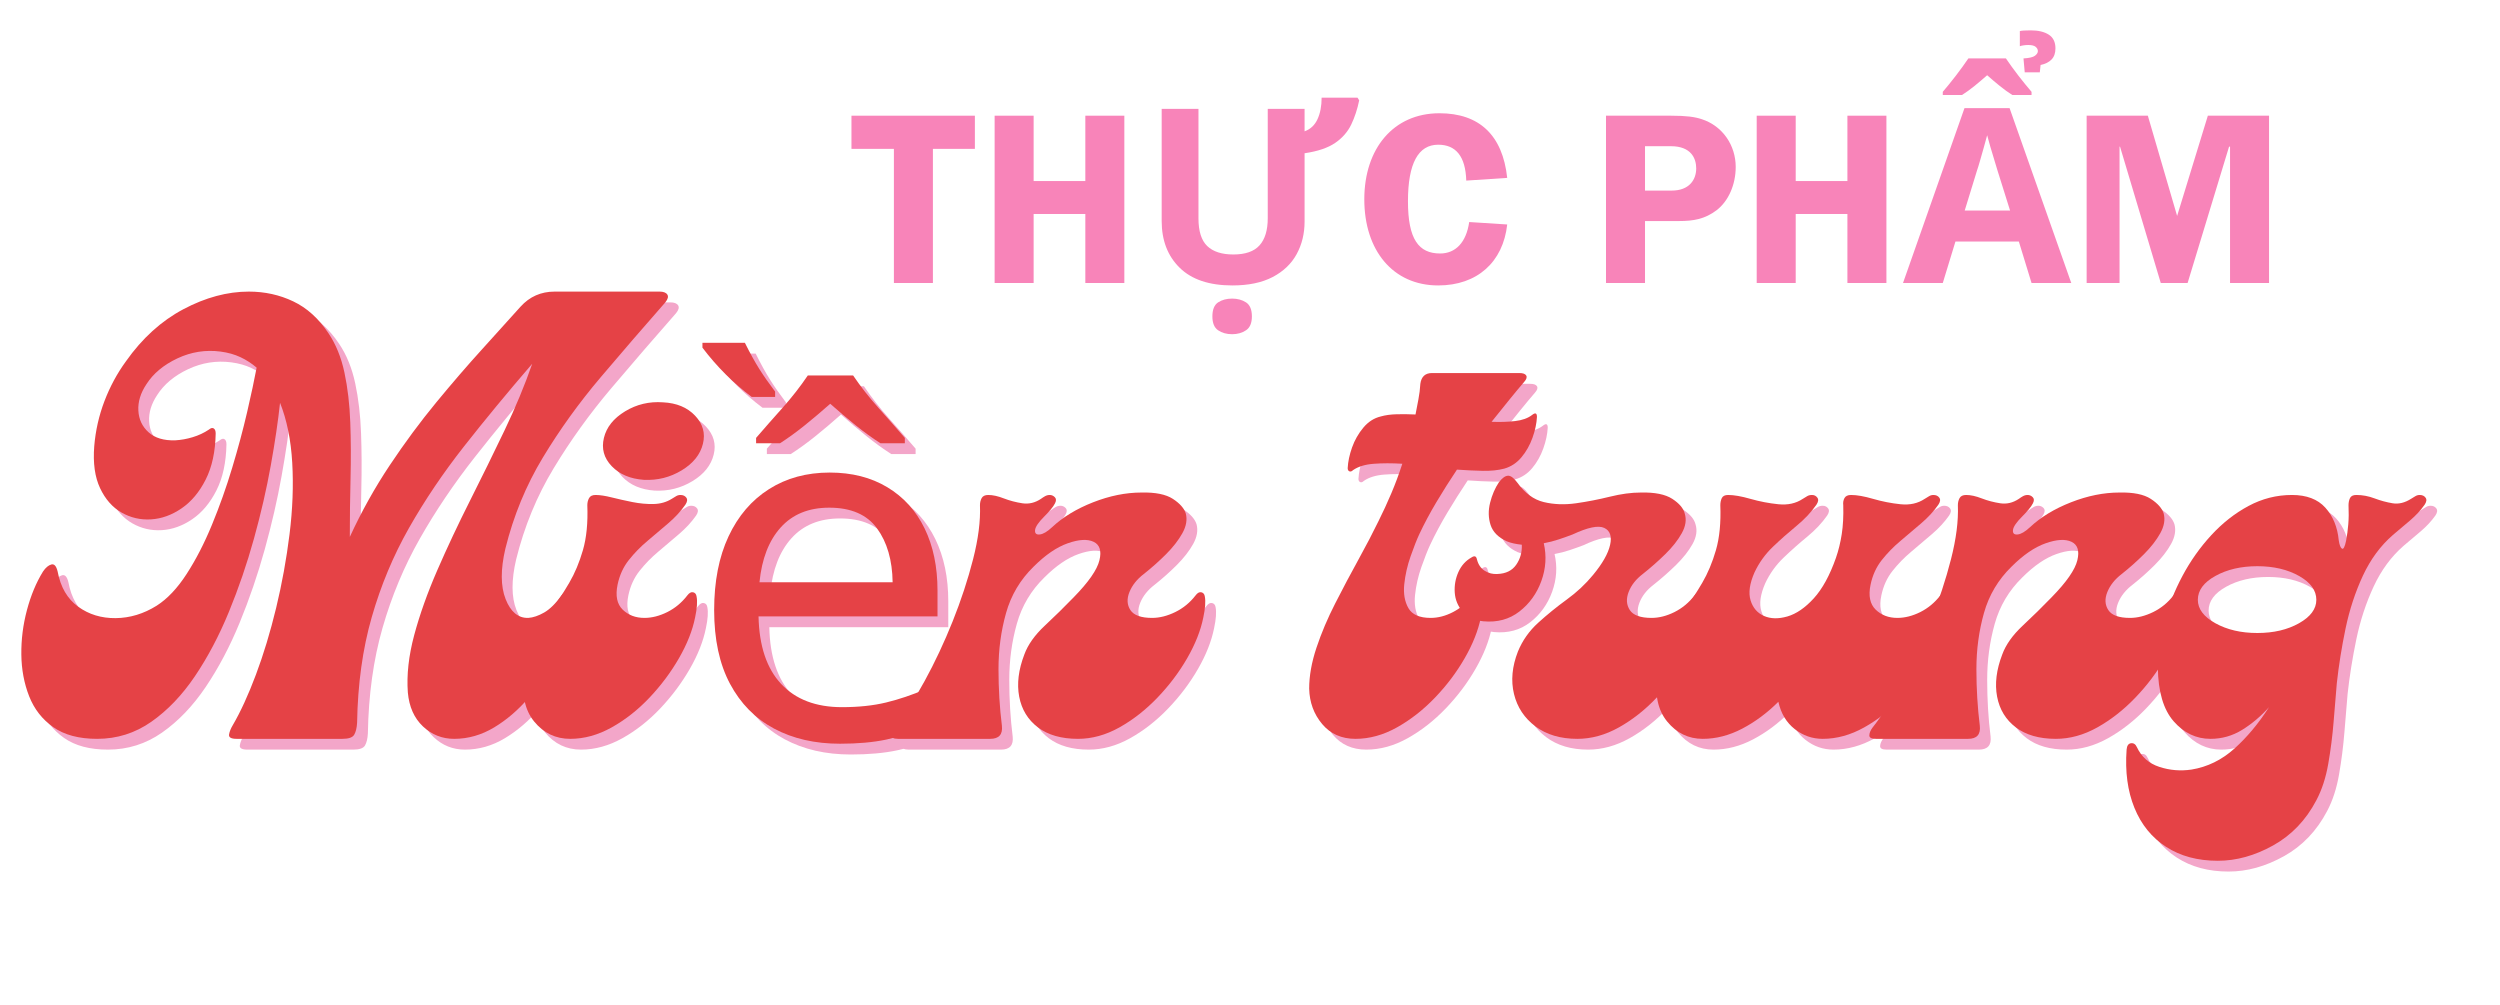
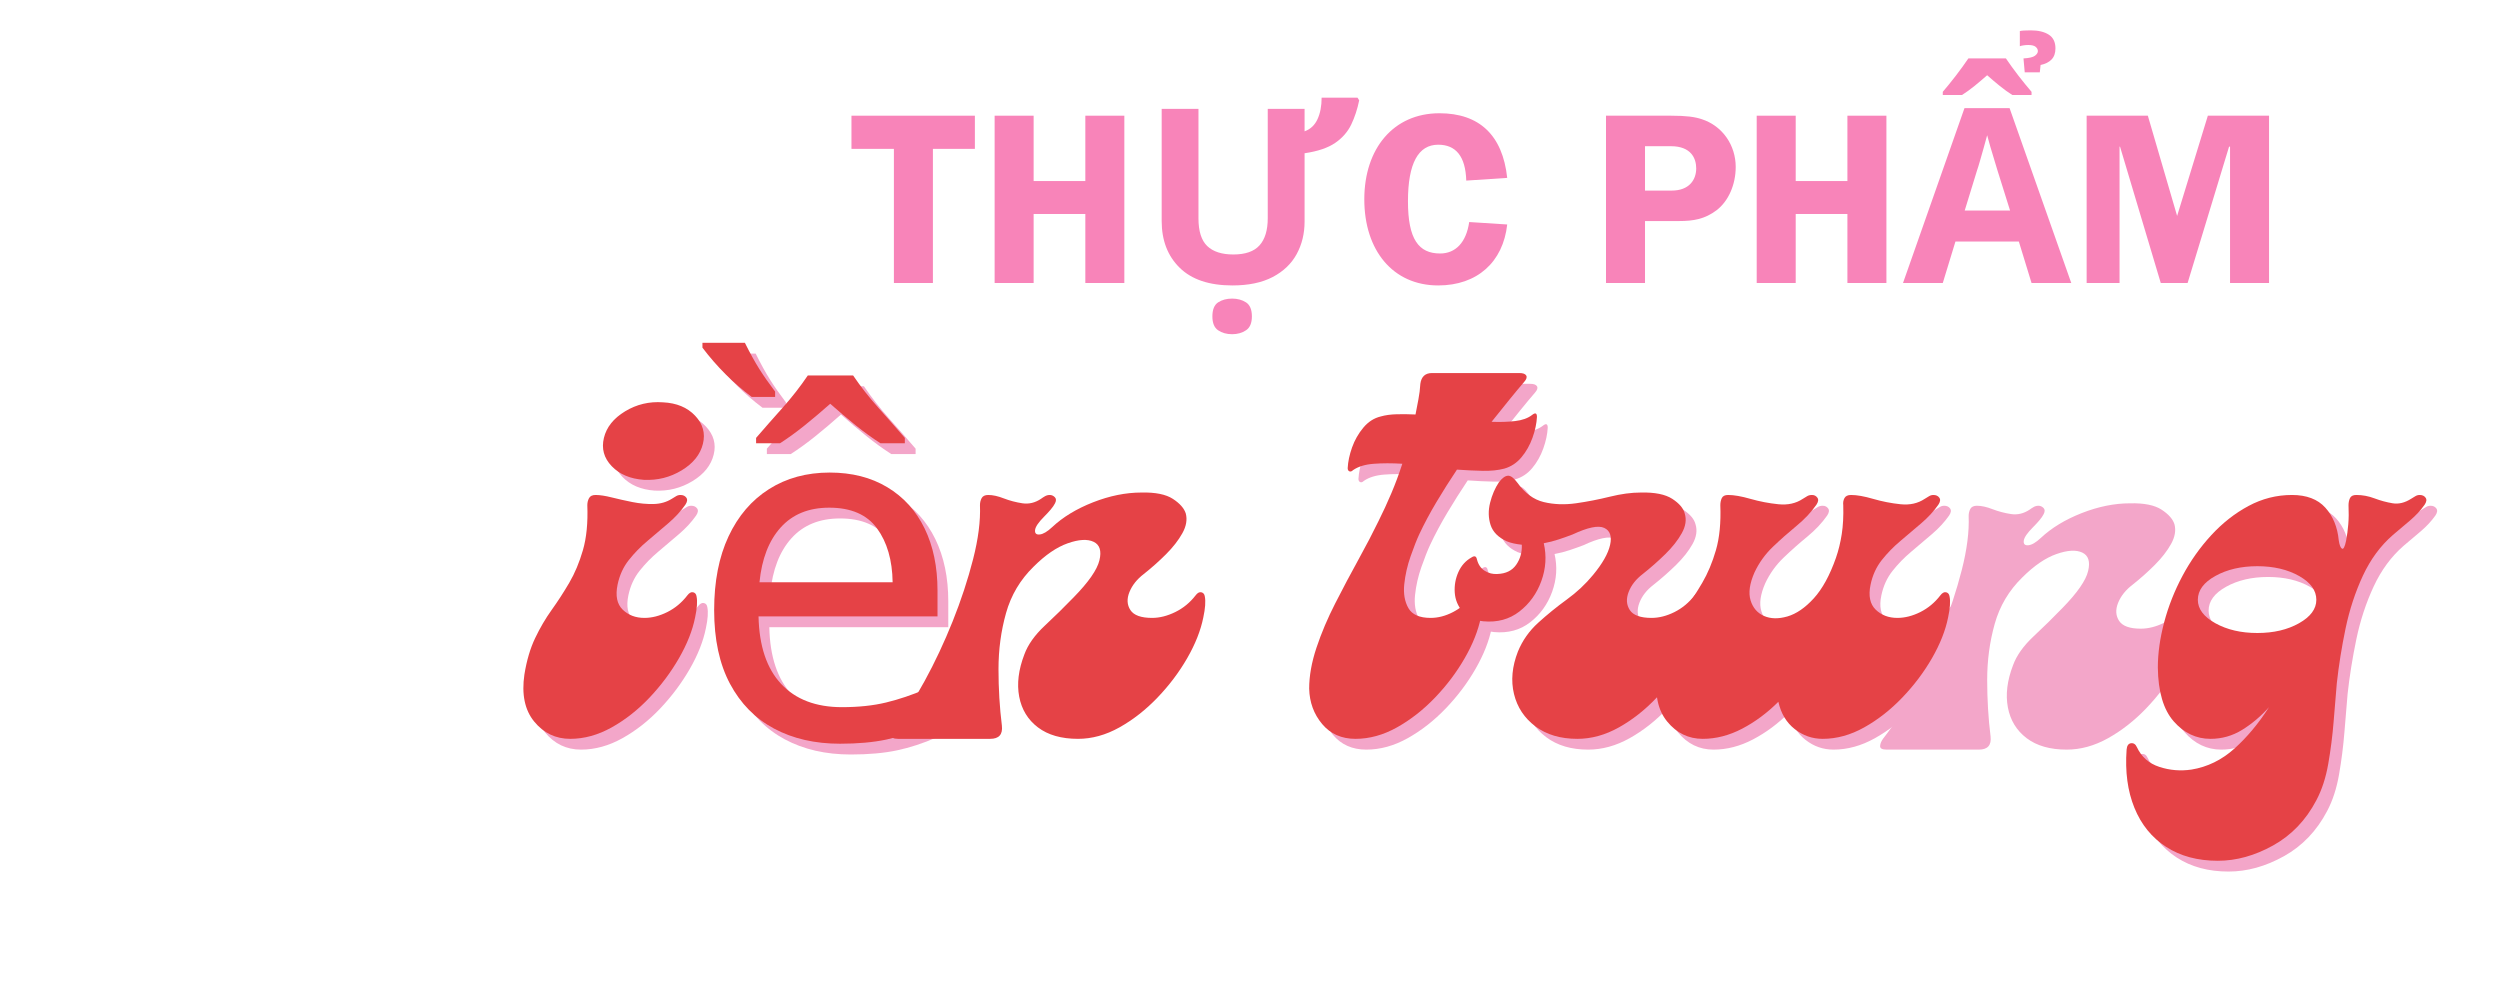
<svg xmlns="http://www.w3.org/2000/svg" width="1366" viewBox="0 0 1024.5 411.75" height="549" preserveAspectRatio="xMidYMid meet">
  <defs>
    <g />
  </defs>
  <g fill="#f884b9" fill-opacity="1">
    <g transform="translate(347.633, 115.974)">
      <g>
        <path d="M 1.297 -68.562 L 1.297 -54.969 L 18.688 -54.969 L 18.688 0 L 34.672 0 L 34.672 -54.969 L 51.875 -54.969 L 51.875 -68.562 Z M 1.297 -68.562 " />
      </g>
    </g>
  </g>
  <g fill="#f884b9" fill-opacity="1">
    <g transform="translate(401.598, 115.974)">
      <g>
        <path d="M 6 -68.562 L 6 0 L 21.984 0 L 21.984 -28.281 L 43.172 -28.281 L 43.172 0 L 59.156 0 L 59.156 -68.562 L 43.172 -68.562 L 43.172 -41.781 L 21.984 -41.781 L 21.984 -68.562 Z M 6 -68.562 " />
      </g>
    </g>
  </g>
  <g fill="#f884b9" fill-opacity="1">
    <g transform="translate(467.555, 115.974)">
      <g>
        <path d="M 67.062 -71.359 L 67.062 -62.156 C 69.457 -63.02 71.219 -64.664 72.344 -67.094 C 73.477 -69.531 74.047 -72.484 74.047 -75.953 L 88.75 -75.953 L 89.438 -74.859 C 88.707 -71.254 87.625 -67.953 86.188 -64.953 C 84.758 -61.961 82.562 -59.445 79.594 -57.406 C 76.633 -55.375 72.457 -53.961 67.062 -53.172 L 67.062 -25.188 C 67.062 -20.25 65.977 -15.797 63.812 -11.828 C 61.645 -7.867 58.363 -4.738 53.969 -2.438 C 49.57 -0.145 44.07 1 37.469 1 C 28.008 1 20.816 -1.41 15.891 -6.234 C 10.961 -11.066 8.5 -17.453 8.5 -25.391 L 8.5 -71.359 L 23.578 -71.359 L 23.578 -26.484 C 23.578 -21.223 24.773 -17.441 27.172 -15.141 C 29.578 -12.836 33.145 -11.688 37.875 -11.688 C 42.801 -11.688 46.379 -12.938 48.609 -15.438 C 50.848 -17.938 51.969 -21.648 51.969 -26.578 L 51.969 -71.359 Z M 37.375 20.984 C 35.113 20.984 33.195 20.445 31.625 19.375 C 30.062 18.312 29.281 16.414 29.281 13.688 C 29.281 10.895 30.062 8.977 31.625 7.938 C 33.195 6.906 35.113 6.391 37.375 6.391 C 39.57 6.391 41.469 6.906 43.062 7.938 C 44.664 8.977 45.469 10.895 45.469 13.688 C 45.469 16.414 44.664 18.312 43.062 19.375 C 41.469 20.445 39.57 20.984 37.375 20.984 Z M 37.375 20.984 " />
      </g>
    </g>
  </g>
  <g fill="#f884b9" fill-opacity="1">
    <g transform="translate(555.998, 115.974)">
      <g>
        <path d="M 33.875 -69.562 C 15.094 -69.562 3.094 -55.172 3.094 -34.281 C 3.094 -13.391 14.797 1 33.375 1 C 49.375 1 59.969 -8.594 61.656 -23.984 L 46.078 -24.984 C 44.875 -16.594 40.469 -12.094 34.172 -12.094 C 25.391 -12.094 20.984 -17.891 20.984 -33.484 C 20.984 -49.172 25.281 -56.672 33.375 -56.672 C 40.578 -56.672 44.578 -51.969 44.875 -41.969 L 61.656 -43.078 C 59.766 -60.656 50.172 -69.562 33.875 -69.562 Z M 33.875 -69.562 " />
      </g>
    </g>
  </g>
  <g fill="#f884b9" fill-opacity="1">
    <g transform="translate(621.956, 115.974)">
      <g />
    </g>
  </g>
  <g fill="#f884b9" fill-opacity="1">
    <g transform="translate(651.936, 115.974)">
      <g>
        <path d="M 6.203 -68.562 L 6.203 0 L 22.188 0 L 22.188 -25.391 L 36.172 -25.391 C 42.078 -25.391 46.672 -26.188 51.469 -29.781 C 56.359 -33.484 59.359 -40.281 59.359 -47.562 C 59.359 -56.359 54.062 -64.359 45.375 -67.156 C 42.578 -68.062 39.281 -68.562 32.875 -68.562 Z M 22.188 -56.062 L 32.781 -56.062 C 41.172 -56.062 43.172 -50.969 43.172 -46.969 C 43.172 -42.172 40.172 -37.875 33.172 -37.875 L 22.188 -37.875 Z M 22.188 -56.062 " />
      </g>
    </g>
  </g>
  <g fill="#f884b9" fill-opacity="1">
    <g transform="translate(713.896, 115.974)">
      <g>
        <path d="M 6 -68.562 L 6 0 L 21.984 0 L 21.984 -28.281 L 43.172 -28.281 L 43.172 0 L 59.156 0 L 59.156 -68.562 L 43.172 -68.562 L 43.172 -41.781 L 21.984 -41.781 L 21.984 -68.562 Z M 6 -68.562 " />
      </g>
    </g>
  </g>
  <g fill="#f884b9" fill-opacity="1">
    <g transform="translate(779.854, 115.974)">
      <g>
        <path d="M 52.672 0 L 47.469 -16.984 L 21.484 -16.984 L 16.297 0 L 0 0 L 25.188 -71.656 L 43.672 -71.656 L 68.953 0 Z M 43.875 -29.688 L 38.672 -46.266 C 38.336 -47.398 37.906 -48.832 37.375 -50.562 C 36.844 -52.301 36.312 -54.066 35.781 -55.859 C 35.25 -57.66 34.816 -59.227 34.484 -60.562 C 34.148 -59.227 33.695 -57.578 33.125 -55.609 C 32.562 -53.648 32.031 -51.785 31.531 -50.016 C 31.031 -48.254 30.645 -47.004 30.375 -46.266 L 25.281 -29.688 Z M 52.375 -103.531 C 55.438 -103.531 57.883 -102.945 59.719 -101.781 C 61.551 -100.613 62.469 -98.734 62.469 -96.141 C 62.469 -94.203 61.93 -92.68 60.859 -91.578 C 59.797 -90.484 58.301 -89.738 56.375 -89.344 L 56.062 -86.344 L 49.875 -86.344 L 49.375 -92.031 C 51.707 -92.164 53.27 -92.531 54.062 -93.125 C 54.863 -93.727 55.266 -94.363 55.266 -95.031 C 55.266 -95.695 54.961 -96.281 54.359 -96.781 C 53.766 -97.281 52.77 -97.531 51.375 -97.531 C 50.633 -97.531 49.945 -97.477 49.312 -97.375 C 48.688 -97.281 48.207 -97.164 47.875 -97.031 L 47.875 -103.234 C 48.539 -103.43 50.039 -103.531 52.375 -103.531 Z M 42.172 -92.031 C 43.703 -89.77 45.414 -87.406 47.312 -84.938 C 49.219 -82.477 51.004 -80.281 52.672 -78.344 L 52.672 -77.047 L 44.781 -77.047 C 43.113 -78.109 41.41 -79.336 39.672 -80.734 C 37.941 -82.141 36.211 -83.609 34.484 -85.141 C 32.742 -83.609 31.008 -82.141 29.281 -80.734 C 27.551 -79.336 25.852 -78.109 24.188 -77.047 L 16.297 -77.047 L 16.297 -78.344 C 17.961 -80.281 19.742 -82.477 21.641 -84.938 C 23.535 -87.406 25.25 -89.77 26.781 -92.031 Z M 42.172 -92.031 " />
      </g>
    </g>
  </g>
  <g fill="#f884b9" fill-opacity="1">
    <g transform="translate(848.809, 115.974)">
      <g>
        <path d="M 6.297 -68.562 L 6.297 0 L 19.781 0 L 19.781 -55.859 L 19.984 -55.859 L 36.672 0 L 47.672 0 L 64.656 -55.859 L 65.062 -55.859 L 65.062 0 L 81.047 0 L 81.047 -68.562 L 55.969 -68.562 L 43.375 -27.484 L 31.375 -68.562 Z M 6.297 -68.562 " />
      </g>
    </g>
  </g>
  <g fill="#f3a6c9" fill-opacity="1">
    <g transform="translate(17.645, 307.194)">
      <g>
-         <path d="M 214.062 -183.281 L 257.047 -183.281 C 258.641 -183.281 259.703 -182.879 260.234 -182.078 C 260.766 -181.285 260.5 -180.223 259.438 -178.891 C 250.645 -168.891 241.816 -158.66 232.953 -148.203 C 224.086 -137.742 216.191 -126.785 209.266 -115.328 C 202.336 -103.867 197.207 -91.41 193.875 -77.953 C 191.875 -69.422 191.906 -62.523 193.969 -57.266 C 196.039 -52.004 199.141 -49.438 203.266 -49.562 C 205.266 -49.695 207.43 -50.43 209.766 -51.766 C 212.098 -53.098 214.461 -55.43 216.859 -58.766 C 217.66 -59.828 218.492 -60.258 219.359 -60.062 C 220.223 -59.863 220.723 -59.297 220.859 -58.359 C 221.129 -57.43 221.16 -56.234 220.953 -54.766 C 220.754 -53.297 220.457 -51.695 220.062 -49.969 C 219 -44.633 217.035 -39.035 214.172 -33.172 C 211.305 -27.316 207.738 -21.891 203.469 -16.891 C 199.207 -11.891 194.477 -7.82 189.281 -4.688 C 184.082 -1.562 178.617 0 172.891 0 C 167.961 0 163.695 -1.695 160.094 -5.094 C 156.5 -8.488 154.438 -13.117 153.906 -18.984 C 153.375 -26.18 154.238 -34.008 156.5 -42.469 C 158.77 -50.938 161.938 -59.832 166 -69.156 C 170.062 -78.477 174.523 -87.969 179.391 -97.625 C 184.254 -107.289 188.953 -116.852 193.484 -126.312 C 198.016 -135.781 201.812 -144.91 204.875 -153.703 C 194.875 -142.109 185.578 -130.848 176.984 -119.922 C 168.391 -108.992 160.859 -97.832 154.391 -86.438 C 147.93 -75.051 142.836 -62.859 139.109 -49.859 C 135.379 -36.867 133.379 -22.445 133.109 -6.594 C 132.984 -4.457 132.586 -2.82 131.922 -1.688 C 131.254 -0.562 129.656 0 127.125 0 L 83.75 0 C 81.477 0 80.441 -0.598 80.641 -1.797 C 80.848 -2.992 81.352 -4.258 82.156 -5.594 C 85.352 -11.062 88.516 -17.957 91.641 -26.281 C 94.773 -34.613 97.539 -43.742 99.938 -53.672 C 102.332 -63.598 104.16 -73.656 105.422 -83.844 C 106.691 -94.039 107.062 -103.801 106.531 -113.125 C 106 -122.457 104.332 -130.656 101.531 -137.719 C 100.738 -130.25 99.473 -121.68 97.734 -112.016 C 96.004 -102.359 93.707 -92.367 90.844 -82.047 C 87.977 -71.723 84.547 -61.695 80.547 -51.969 C 76.547 -42.238 71.914 -33.473 66.656 -25.672 C 61.395 -17.879 55.43 -11.648 48.766 -6.984 C 42.109 -2.328 34.711 0 26.578 0 C 19.117 0 13.125 -1.598 8.594 -4.797 C 4.062 -7.992 0.766 -12.223 -1.297 -17.484 C -3.359 -22.754 -4.422 -28.453 -4.484 -34.578 C -4.555 -40.703 -3.789 -46.766 -2.188 -52.766 C -0.594 -58.766 1.598 -64.031 4.391 -68.562 C 5.461 -70.156 6.598 -71.117 7.797 -71.453 C 8.992 -71.785 9.859 -70.82 10.391 -68.562 C 11.586 -62.164 14.383 -57.367 18.781 -54.172 C 23.188 -50.973 28.316 -49.406 34.172 -49.469 C 40.035 -49.531 45.633 -51.227 50.969 -54.562 C 55.363 -57.363 59.457 -61.695 63.25 -67.562 C 67.051 -73.426 70.516 -80.156 73.641 -87.75 C 76.773 -95.344 79.539 -103.133 81.938 -111.125 C 84.344 -119.125 86.379 -126.719 88.047 -133.906 C 89.711 -141.102 91.008 -147.172 91.938 -152.109 C 89.938 -153.836 87.738 -155.266 85.344 -156.391 C 82.945 -157.523 80.219 -158.297 77.156 -158.703 C 71.02 -159.504 65.117 -158.57 59.453 -155.906 C 53.797 -153.238 49.566 -149.707 46.766 -145.312 C 44.367 -141.707 43.27 -138.109 43.469 -134.516 C 43.664 -130.922 45.062 -127.957 47.656 -125.625 C 50.258 -123.289 53.895 -122.191 58.562 -122.328 C 60.957 -122.461 63.352 -122.895 65.75 -123.625 C 68.156 -124.352 70.359 -125.383 72.359 -126.719 C 73.148 -127.383 73.812 -127.551 74.344 -127.219 C 74.883 -126.883 75.156 -126.188 75.156 -125.125 C 75.02 -117.656 73.648 -111.352 71.047 -106.219 C 68.453 -101.094 65.156 -97.164 61.156 -94.438 C 57.164 -91.707 53.004 -90.207 48.672 -89.938 C 44.336 -89.676 40.305 -90.609 36.578 -92.734 C 32.848 -94.867 29.914 -98.203 27.781 -102.734 C 25.645 -107.266 24.848 -112.992 25.391 -119.922 C 25.922 -126.316 27.316 -132.477 29.578 -138.406 C 31.848 -144.344 34.781 -149.773 38.375 -154.703 C 45.039 -164.16 52.898 -171.285 61.953 -176.078 C 71.016 -180.879 79.945 -183.281 88.75 -183.281 C 95.27 -183.281 101.328 -181.945 106.922 -179.281 C 112.523 -176.625 117.328 -172.297 121.328 -166.297 C 124.391 -161.766 126.586 -156.367 127.922 -150.109 C 129.254 -143.848 130.051 -137.051 130.312 -129.719 C 130.582 -122.383 130.617 -114.719 130.422 -106.719 C 130.223 -98.727 130.125 -90.738 130.125 -82.75 C 134.914 -93.145 140.375 -102.938 146.5 -112.125 C 152.633 -121.32 158.969 -129.883 165.5 -137.812 C 172.031 -145.738 178.289 -153 184.281 -159.594 C 190.281 -166.195 195.547 -172.031 200.078 -177.094 C 203.805 -181.219 208.469 -183.281 214.062 -183.281 Z M 214.062 -183.281 " />
-       </g>
+         </g>
    </g>
  </g>
  <g fill="#f3a6c9" fill-opacity="1">
    <g transform="translate(234.508, 307.194)">
      <g>
        <path d="M 41.578 -137.906 C 47.172 -137.645 51.566 -135.816 54.766 -132.422 C 57.961 -129.023 59.031 -125.191 57.969 -120.922 C 56.895 -116.523 53.992 -112.895 49.266 -110.031 C 44.535 -107.164 39.375 -105.867 33.781 -106.141 C 28.188 -106.535 23.789 -108.398 20.594 -111.734 C 17.395 -115.066 16.328 -118.93 17.391 -123.328 C 18.453 -127.723 21.348 -131.352 26.078 -134.219 C 30.805 -137.082 35.973 -138.312 41.578 -137.906 Z M 51.562 -58.766 C 52.363 -59.828 53.164 -60.258 53.969 -60.062 C 54.77 -59.863 55.234 -59.297 55.359 -58.359 C 55.766 -56.359 55.566 -53.492 54.766 -49.766 C 53.703 -44.441 51.504 -38.879 48.172 -33.078 C 44.836 -27.285 40.805 -21.891 36.078 -16.891 C 31.348 -11.891 26.18 -7.82 20.578 -4.688 C 14.984 -1.562 9.32 0 3.594 0 C -2.395 0 -7.32 -2.363 -11.188 -7.094 C -15.051 -11.82 -16.383 -18.254 -15.188 -26.391 C -14.258 -32.117 -12.797 -37.078 -10.797 -41.266 C -8.797 -45.461 -6.531 -49.328 -4 -52.859 C -1.469 -56.391 0.926 -60.086 3.188 -63.953 C 5.457 -67.816 7.328 -72.281 8.797 -77.344 C 10.266 -82.414 10.863 -88.547 10.594 -95.734 C 10.594 -96.805 10.828 -97.773 11.297 -98.641 C 11.766 -99.504 12.66 -99.938 13.984 -99.938 C 15.723 -99.938 17.922 -99.602 20.578 -98.938 C 23.242 -98.27 26.078 -97.633 29.078 -97.031 C 32.078 -96.438 34.973 -96.172 37.766 -96.234 C 40.566 -96.305 43.035 -97.008 45.172 -98.344 C 45.836 -98.738 46.438 -99.102 46.969 -99.438 C 47.5 -99.77 48.098 -99.938 48.766 -99.938 C 49.836 -99.938 50.641 -99.566 51.172 -98.828 C 51.703 -98.098 51.566 -97.133 50.766 -95.938 C 48.898 -93.27 46.566 -90.738 43.766 -88.344 C 40.973 -85.945 38.145 -83.547 35.281 -81.141 C 32.414 -78.742 29.848 -76.113 27.578 -73.25 C 25.316 -70.383 23.785 -67.02 22.984 -63.156 C 22.055 -58.625 22.754 -55.223 25.078 -52.953 C 27.41 -50.691 30.379 -49.562 33.984 -49.562 C 37.047 -49.562 40.176 -50.359 43.375 -51.953 C 46.57 -53.555 49.301 -55.828 51.562 -58.766 Z M 51.562 -58.766 " />
      </g>
    </g>
  </g>
  <g fill="#f3a6c9" fill-opacity="1">
    <g transform="translate(286.075, 307.194)">
      <g>
        <path d="M 58.359 -109.125 C 67.422 -109.125 75.281 -107.125 81.938 -103.125 C 88.602 -99.133 93.703 -93.508 97.234 -86.25 C 100.766 -78.988 102.531 -70.492 102.531 -60.766 L 102.531 -50.172 L 29.188 -50.172 C 29.445 -38.047 32.539 -28.816 38.469 -22.484 C 44.406 -16.148 52.703 -12.984 63.359 -12.984 C 70.148 -12.984 76.176 -13.617 81.438 -14.891 C 86.707 -16.16 92.141 -17.992 97.734 -20.391 L 97.734 -5 C 92.273 -2.602 86.879 -0.836 81.547 0.297 C 76.211 1.43 69.883 2 62.562 2 C 52.301 2 43.305 -0.062 35.578 -4.188 C 27.848 -8.32 21.816 -14.453 17.484 -22.578 C 13.16 -30.711 11 -40.773 11 -52.766 C 11 -64.492 12.961 -74.555 16.891 -82.953 C 20.816 -91.348 26.344 -97.805 33.469 -102.328 C 40.602 -106.859 48.898 -109.125 58.359 -109.125 Z M 58.156 -94.734 C 49.77 -94.734 43.145 -92.035 38.281 -86.641 C 33.414 -81.242 30.516 -73.75 29.578 -64.156 L 84.141 -64.156 C 84.016 -73.219 81.883 -80.578 77.75 -86.234 C 73.625 -91.898 67.094 -94.734 58.156 -94.734 Z M 26.391 -140.109 C 22.648 -142.91 19.082 -146.008 15.688 -149.406 C 12.289 -152.801 9.129 -156.43 6.203 -160.297 L 6.203 -162.297 L 23.594 -162.297 C 25.719 -158.035 27.68 -154.473 29.484 -151.609 C 31.285 -148.742 33.453 -145.645 35.984 -142.312 L 35.984 -140.109 Z M 28.188 -121.125 L 28.188 -123.328 C 31.52 -127.191 35.117 -131.285 38.984 -135.609 C 42.848 -139.941 46.312 -144.375 49.375 -148.906 L 67.953 -148.906 C 71.023 -144.375 74.492 -139.941 78.359 -135.609 C 82.223 -131.285 85.816 -127.191 89.141 -123.328 L 89.141 -121.125 L 79.156 -121.125 C 75.82 -123.258 72.422 -125.723 68.953 -128.516 C 65.492 -131.316 62.031 -134.25 58.562 -137.312 C 55.102 -134.25 51.641 -131.316 48.172 -128.516 C 44.703 -125.723 41.305 -123.258 37.984 -121.125 Z M 28.188 -121.125 " />
      </g>
    </g>
  </g>
  <g fill="#f3a6c9" fill-opacity="1">
    <g transform="translate(398.804, 307.194)">
      <g>
-         <path d="M 37.969 -96.547 C 37.57 -95.742 36.973 -94.875 36.172 -93.938 C 35.379 -93.008 34.516 -92.078 33.578 -91.141 C 31.18 -88.742 29.914 -86.879 29.781 -85.547 C 29.645 -84.211 30.273 -83.613 31.672 -83.75 C 33.078 -83.883 34.781 -84.883 36.781 -86.75 C 41.176 -90.875 46.77 -94.27 53.562 -96.938 C 60.363 -99.602 66.961 -100.938 73.359 -100.938 C 79.086 -101.07 83.383 -100.207 86.25 -98.344 C 89.113 -96.477 90.879 -94.477 91.547 -92.344 C 92.211 -89.812 91.742 -87.113 90.141 -84.25 C 88.547 -81.383 86.316 -78.52 83.453 -75.656 C 80.586 -72.789 77.555 -70.094 74.359 -67.562 C 71.555 -65.426 69.586 -62.957 68.453 -60.156 C 67.328 -57.363 67.461 -54.898 68.859 -52.766 C 70.254 -50.629 73.219 -49.562 77.75 -49.562 C 80.812 -49.562 83.973 -50.359 87.234 -51.953 C 90.504 -53.555 93.273 -55.828 95.547 -58.766 C 96.336 -59.828 97.133 -60.258 97.938 -60.062 C 98.738 -59.863 99.207 -59.297 99.344 -58.359 C 99.738 -56.359 99.535 -53.492 98.734 -49.766 C 97.672 -44.441 95.473 -38.879 92.141 -33.078 C 88.805 -27.285 84.738 -21.891 79.938 -16.891 C 75.145 -11.891 69.953 -7.82 64.359 -4.688 C 58.766 -1.562 53.102 0 47.375 0 C 40.57 0 35.102 -1.562 30.969 -4.688 C 26.844 -7.82 24.281 -12.02 23.281 -17.281 C 22.281 -22.551 22.984 -28.316 25.391 -34.578 C 26.848 -38.578 29.641 -42.508 33.766 -46.375 C 37.898 -50.238 41.836 -54.102 45.578 -57.969 C 51.703 -64.227 55.227 -69.289 56.156 -73.156 C 57.094 -77.02 56.297 -79.551 53.766 -80.75 C 51.234 -81.945 47.703 -81.742 43.172 -80.141 C 38.641 -78.547 33.977 -75.352 29.188 -70.562 C 23.719 -65.227 19.953 -58.895 17.891 -51.562 C 15.828 -44.238 14.797 -36.578 14.797 -28.578 C 14.797 -20.586 15.258 -12.859 16.188 -5.391 C 16.594 -1.797 14.992 0 11.391 0 L -26.391 0 C -28.254 0 -29.148 -0.5 -29.078 -1.5 C -29.016 -2.5 -28.582 -3.531 -27.781 -4.594 C -23.781 -9.656 -19.68 -16.016 -15.484 -23.672 C -11.285 -31.336 -7.453 -39.5 -3.984 -48.156 C -0.523 -56.82 2.266 -65.316 4.391 -73.641 C 6.523 -81.973 7.461 -89.336 7.203 -95.734 C 7.203 -96.805 7.43 -97.773 7.891 -98.641 C 8.359 -99.504 9.258 -99.938 10.594 -99.938 C 12.457 -99.938 14.586 -99.469 16.984 -98.531 C 19.391 -97.602 21.922 -96.938 24.578 -96.531 C 27.242 -96.133 29.781 -96.738 32.188 -98.344 C 32.719 -98.738 33.281 -99.102 33.875 -99.438 C 34.477 -99.77 35.113 -99.938 35.781 -99.938 C 36.582 -99.938 37.281 -99.633 37.875 -99.031 C 38.477 -98.438 38.508 -97.609 37.969 -96.547 Z M 37.969 -96.547 " />
-       </g>
+         </g>
    </g>
  </g>
  <g fill="#f3a6c9" fill-opacity="1">
    <g transform="translate(494.343, 307.194)">
      <g />
    </g>
  </g>
  <g fill="#f3a6c9" fill-opacity="1">
    <g transform="translate(553.306, 307.194)">
      <g>
        <path d="M 37.969 -149.906 L 73.75 -149.906 C 75.219 -149.906 76.148 -149.57 76.547 -148.906 C 76.953 -148.238 76.688 -147.375 75.75 -146.312 C 74.02 -144.312 72.02 -141.91 69.75 -139.109 C 67.488 -136.316 65.023 -133.254 62.359 -129.922 C 65.828 -129.785 69.023 -129.883 71.953 -130.219 C 74.891 -130.551 77.223 -131.383 78.953 -132.719 C 80.285 -133.781 80.953 -133.516 80.953 -131.922 C 80.816 -129.254 80.211 -126.422 79.141 -123.422 C 78.078 -120.422 76.578 -117.754 74.641 -115.422 C 72.711 -113.098 70.352 -111.535 67.562 -110.734 C 65.031 -110.066 62.098 -109.766 58.766 -109.828 C 55.43 -109.898 51.898 -110.066 48.172 -110.328 C 45.234 -105.93 42.43 -101.5 39.766 -97.031 C 37.109 -92.57 34.781 -88.211 32.781 -83.953 C 31.719 -81.68 30.52 -78.645 29.188 -74.844 C 27.852 -71.051 26.984 -67.223 26.578 -63.359 C 26.18 -59.492 26.75 -56.227 28.281 -53.562 C 29.812 -50.895 32.844 -49.562 37.375 -49.562 C 40.438 -49.562 43.5 -50.359 46.562 -51.953 C 49.633 -53.555 52.367 -55.828 54.766 -58.766 C 55.566 -59.828 56.363 -60.258 57.156 -60.062 C 57.957 -59.863 58.426 -59.297 58.562 -58.359 C 58.832 -57.43 58.863 -56.234 58.656 -54.766 C 58.457 -53.297 58.227 -51.629 57.969 -49.766 C 56.895 -44.441 54.691 -38.879 51.359 -33.078 C 48.035 -27.285 43.973 -21.891 39.172 -16.891 C 34.379 -11.891 29.18 -7.82 23.578 -4.688 C 17.984 -1.562 12.32 0 6.594 0 C 0.863 0 -3.695 -2.031 -7.094 -6.094 C -10.488 -10.156 -12.254 -14.988 -12.391 -20.594 C -12.391 -25.781 -11.391 -31.375 -9.391 -37.375 C -7.391 -43.375 -4.82 -49.438 -1.688 -55.562 C 1.438 -61.695 4.598 -67.66 7.797 -73.453 C 10.992 -79.254 13.723 -84.484 15.984 -89.141 C 17.848 -92.867 19.613 -96.695 21.281 -100.625 C 22.945 -104.562 24.445 -108.598 25.781 -112.734 C 21.52 -112.992 17.625 -112.988 14.094 -112.719 C 10.562 -112.457 7.727 -111.594 5.594 -110.125 C 5.062 -109.594 4.562 -109.426 4.094 -109.625 C 3.625 -109.832 3.391 -110.27 3.391 -110.938 C 3.523 -113.594 4.125 -116.422 5.188 -119.422 C 6.258 -122.422 7.797 -125.117 9.797 -127.516 C 11.797 -129.922 14.191 -131.457 16.984 -132.125 C 18.848 -132.656 21.016 -132.953 23.484 -133.016 C 25.953 -133.078 28.52 -133.047 31.188 -132.922 C 31.582 -134.922 31.977 -136.984 32.375 -139.109 C 32.781 -141.242 33.047 -143.379 33.172 -145.516 C 33.578 -148.441 35.176 -149.906 37.969 -149.906 Z M 37.969 -149.906 " />
      </g>
    </g>
  </g>
  <g fill="#f3a6c9" fill-opacity="1">
    <g transform="translate(608.071, 307.194)">
      <g>
        <path d="M 68.75 -100.938 C 74.488 -101.07 78.789 -100.207 81.656 -98.344 C 84.52 -96.477 86.219 -94.477 86.75 -92.344 C 87.539 -89.812 87.133 -87.113 85.531 -84.25 C 83.938 -81.383 81.676 -78.52 78.75 -75.656 C 75.82 -72.789 72.758 -70.094 69.562 -67.562 C 66.758 -65.426 64.82 -62.957 63.75 -60.156 C 62.688 -57.363 62.852 -54.898 64.25 -52.766 C 65.656 -50.629 68.625 -49.562 73.156 -49.562 C 76.219 -49.562 79.348 -50.359 82.547 -51.953 C 85.742 -53.555 88.477 -55.828 90.75 -58.766 C 91.539 -59.828 92.336 -60.258 93.141 -60.062 C 93.941 -59.863 94.41 -59.297 94.547 -58.359 C 94.941 -56.359 94.738 -53.492 93.938 -49.766 C 92.875 -44.441 90.676 -38.879 87.344 -33.078 C 84.008 -27.285 79.977 -21.891 75.25 -16.891 C 70.52 -11.891 65.359 -7.82 59.766 -4.688 C 54.172 -1.562 48.504 0 42.766 0 C 35.836 0 30.109 -1.695 25.578 -5.094 C 21.047 -8.488 18.113 -12.914 16.781 -18.375 C 15.457 -23.844 15.992 -29.645 18.391 -35.781 C 20.254 -40.312 23.02 -44.238 26.688 -47.562 C 30.352 -50.895 34.25 -54.062 38.375 -57.062 C 42.508 -60.062 46.109 -63.426 49.172 -67.156 C 53.035 -71.82 55.363 -75.922 56.156 -79.453 C 56.957 -82.984 56.16 -85.312 53.766 -86.438 C 51.367 -87.57 47.039 -86.676 40.781 -83.75 C 39.039 -83.082 37.172 -82.414 35.172 -81.75 C 33.18 -81.082 31.117 -80.551 28.984 -80.156 C 30.18 -74.957 29.848 -69.789 27.984 -64.656 C 26.117 -59.531 23.117 -55.367 18.984 -52.172 C 14.859 -48.973 9.93 -47.641 4.203 -48.172 C 0.461 -48.566 -2.367 -49.895 -4.297 -52.156 C -6.234 -54.426 -7.301 -57.023 -7.5 -59.953 C -7.695 -62.891 -7.195 -65.691 -6 -68.359 C -4.801 -71.023 -3 -73.023 -0.594 -74.359 C 0.602 -75.148 1.332 -74.879 1.594 -73.547 C 2.133 -71.422 3.203 -69.859 4.797 -68.859 C 6.398 -67.859 8.133 -67.426 10 -67.562 C 13.457 -67.688 16.02 -68.945 17.688 -71.344 C 19.352 -73.75 20.117 -76.484 19.984 -79.547 C 17.453 -79.816 15.391 -80.285 13.797 -80.953 C 10.328 -82.547 8.125 -84.773 7.188 -87.641 C 6.258 -90.504 6.191 -93.535 6.984 -96.734 C 7.785 -99.93 8.988 -102.734 10.594 -105.141 C 11.926 -106.867 13.156 -107.766 14.281 -107.828 C 15.414 -107.898 16.719 -106.938 18.188 -104.938 C 21.25 -100.664 24.844 -98.031 28.969 -97.031 C 33.102 -96.039 37.504 -95.875 42.172 -96.531 C 46.836 -97.195 51.469 -98.098 56.062 -99.234 C 60.656 -100.367 64.883 -100.938 68.75 -100.938 Z M 68.75 -100.938 " />
      </g>
    </g>
  </g>
  <g fill="#f3a6c9" fill-opacity="1">
    <g transform="translate(698.814, 307.194)">
      <g>
-         <path d="M 100.734 -58.766 C 101.535 -59.828 102.332 -60.258 103.125 -60.062 C 103.926 -59.863 104.395 -59.297 104.531 -58.359 C 104.938 -56.359 104.738 -53.492 103.938 -49.766 C 102.875 -44.441 100.676 -38.879 97.344 -33.078 C 94.008 -27.285 89.941 -21.891 85.141 -16.891 C 80.348 -11.891 75.148 -7.82 69.547 -4.688 C 63.953 -1.562 58.289 0 52.562 0 C 48.301 0 44.473 -1.332 41.078 -4 C 37.68 -6.664 35.445 -10.395 34.375 -15.188 C 29.844 -10.656 24.91 -6.988 19.578 -4.188 C 14.254 -1.395 8.859 0 3.391 0 C -2.461 0 -7.32 -2.363 -11.188 -7.094 C -15.051 -11.82 -16.383 -18.254 -15.188 -26.391 C -14.258 -32.117 -12.797 -37.078 -10.797 -41.266 C -8.797 -45.461 -6.531 -49.328 -4 -52.859 C -1.469 -56.391 0.926 -60.086 3.188 -63.953 C 5.457 -67.816 7.328 -72.281 8.797 -77.344 C 10.266 -82.414 10.863 -88.547 10.594 -95.734 C 10.594 -96.805 10.789 -97.773 11.188 -98.641 C 11.594 -99.504 12.461 -99.938 13.797 -99.938 C 16.191 -99.938 19.254 -99.398 22.984 -98.328 C 26.711 -97.266 30.508 -96.535 34.375 -96.141 C 38.238 -95.742 41.57 -96.477 44.375 -98.344 C 45.039 -98.738 45.641 -99.102 46.172 -99.438 C 46.703 -99.77 47.367 -99.938 48.172 -99.938 C 49.098 -99.938 49.828 -99.566 50.359 -98.828 C 50.898 -98.098 50.77 -97.133 49.969 -95.938 C 47.832 -92.875 45.098 -89.973 41.766 -87.234 C 38.441 -84.504 35.211 -81.641 32.078 -78.641 C 28.953 -75.648 26.453 -72.156 24.578 -68.156 C 22.586 -63.625 22.055 -59.828 22.984 -56.766 C 23.922 -53.703 25.754 -51.566 28.484 -50.359 C 31.211 -49.16 34.41 -49.094 38.078 -50.156 C 41.742 -51.227 45.344 -53.695 48.875 -57.562 C 52.406 -61.426 55.438 -66.957 57.969 -74.156 C 59.031 -77.219 59.828 -80.477 60.359 -83.938 C 60.891 -87.406 61.094 -91.336 60.969 -95.734 C 60.832 -96.805 60.992 -97.773 61.453 -98.641 C 61.922 -99.504 62.82 -99.938 64.156 -99.938 C 66.551 -99.938 69.582 -99.398 73.25 -98.328 C 76.914 -97.266 80.645 -96.535 84.438 -96.141 C 88.238 -95.742 91.539 -96.477 94.344 -98.344 C 95.008 -98.738 95.609 -99.102 96.141 -99.438 C 96.672 -99.77 97.27 -99.938 97.938 -99.938 C 99 -99.938 99.797 -99.566 100.328 -98.828 C 100.867 -98.098 100.738 -97.133 99.938 -95.938 C 98.07 -93.27 95.738 -90.738 92.938 -88.344 C 90.145 -85.945 87.316 -83.547 84.453 -81.141 C 81.586 -78.742 79.02 -76.113 76.75 -73.25 C 74.488 -70.383 72.957 -67.02 72.156 -63.156 C 71.219 -58.625 71.914 -55.223 74.25 -52.953 C 76.582 -50.691 79.547 -49.562 83.141 -49.562 C 86.211 -49.562 89.348 -50.359 92.547 -51.953 C 95.742 -53.555 98.473 -55.828 100.734 -58.766 Z M 100.734 -58.766 " />
+         <path d="M 100.734 -58.766 C 101.535 -59.828 102.332 -60.258 103.125 -60.062 C 103.926 -59.863 104.395 -59.297 104.531 -58.359 C 104.938 -56.359 104.738 -53.492 103.938 -49.766 C 94.008 -27.285 89.941 -21.891 85.141 -16.891 C 80.348 -11.891 75.148 -7.82 69.547 -4.688 C 63.953 -1.562 58.289 0 52.562 0 C 48.301 0 44.473 -1.332 41.078 -4 C 37.68 -6.664 35.445 -10.395 34.375 -15.188 C 29.844 -10.656 24.91 -6.988 19.578 -4.188 C 14.254 -1.395 8.859 0 3.391 0 C -2.461 0 -7.32 -2.363 -11.188 -7.094 C -15.051 -11.82 -16.383 -18.254 -15.188 -26.391 C -14.258 -32.117 -12.797 -37.078 -10.797 -41.266 C -8.797 -45.461 -6.531 -49.328 -4 -52.859 C -1.469 -56.391 0.926 -60.086 3.188 -63.953 C 5.457 -67.816 7.328 -72.281 8.797 -77.344 C 10.266 -82.414 10.863 -88.547 10.594 -95.734 C 10.594 -96.805 10.789 -97.773 11.188 -98.641 C 11.594 -99.504 12.461 -99.938 13.797 -99.938 C 16.191 -99.938 19.254 -99.398 22.984 -98.328 C 26.711 -97.266 30.508 -96.535 34.375 -96.141 C 38.238 -95.742 41.57 -96.477 44.375 -98.344 C 45.039 -98.738 45.641 -99.102 46.172 -99.438 C 46.703 -99.77 47.367 -99.938 48.172 -99.938 C 49.098 -99.938 49.828 -99.566 50.359 -98.828 C 50.898 -98.098 50.77 -97.133 49.969 -95.938 C 47.832 -92.875 45.098 -89.973 41.766 -87.234 C 38.441 -84.504 35.211 -81.641 32.078 -78.641 C 28.953 -75.648 26.453 -72.156 24.578 -68.156 C 22.586 -63.625 22.055 -59.828 22.984 -56.766 C 23.922 -53.703 25.754 -51.566 28.484 -50.359 C 31.211 -49.16 34.41 -49.094 38.078 -50.156 C 41.742 -51.227 45.344 -53.695 48.875 -57.562 C 52.406 -61.426 55.438 -66.957 57.969 -74.156 C 59.031 -77.219 59.828 -80.477 60.359 -83.938 C 60.891 -87.406 61.094 -91.336 60.969 -95.734 C 60.832 -96.805 60.992 -97.773 61.453 -98.641 C 61.922 -99.504 62.82 -99.938 64.156 -99.938 C 66.551 -99.938 69.582 -99.398 73.25 -98.328 C 76.914 -97.266 80.645 -96.535 84.438 -96.141 C 88.238 -95.742 91.539 -96.477 94.344 -98.344 C 95.008 -98.738 95.609 -99.102 96.141 -99.438 C 96.672 -99.77 97.27 -99.938 97.938 -99.938 C 99 -99.938 99.797 -99.566 100.328 -98.828 C 100.867 -98.098 100.738 -97.133 99.938 -95.938 C 98.07 -93.27 95.738 -90.738 92.938 -88.344 C 90.145 -85.945 87.316 -83.547 84.453 -81.141 C 81.586 -78.742 79.02 -76.113 76.75 -73.25 C 74.488 -70.383 72.957 -67.02 72.156 -63.156 C 71.219 -58.625 71.914 -55.223 74.25 -52.953 C 76.582 -50.691 79.547 -49.562 83.141 -49.562 C 86.211 -49.562 89.348 -50.359 92.547 -51.953 C 95.742 -53.555 98.473 -55.828 100.734 -58.766 Z M 100.734 -58.766 " />
      </g>
    </g>
  </g>
  <g fill="#f3a6c9" fill-opacity="1">
    <g transform="translate(799.55, 307.194)">
      <g>
        <path d="M 37.969 -96.547 C 37.57 -95.742 36.973 -94.875 36.172 -93.938 C 35.379 -93.008 34.516 -92.078 33.578 -91.141 C 31.18 -88.742 29.914 -86.879 29.781 -85.547 C 29.645 -84.211 30.273 -83.613 31.672 -83.75 C 33.078 -83.883 34.781 -84.883 36.781 -86.75 C 41.176 -90.875 46.77 -94.27 53.562 -96.938 C 60.363 -99.602 66.961 -100.938 73.359 -100.938 C 79.086 -101.07 83.383 -100.207 86.25 -98.344 C 89.113 -96.477 90.879 -94.477 91.547 -92.344 C 92.211 -89.812 91.742 -87.113 90.141 -84.25 C 88.547 -81.383 86.316 -78.52 83.453 -75.656 C 80.586 -72.789 77.555 -70.094 74.359 -67.562 C 71.555 -65.426 69.586 -62.957 68.453 -60.156 C 67.328 -57.363 67.461 -54.898 68.859 -52.766 C 70.254 -50.629 73.219 -49.562 77.75 -49.562 C 80.812 -49.562 83.973 -50.359 87.234 -51.953 C 90.504 -53.555 93.273 -55.828 95.547 -58.766 C 96.336 -59.828 97.133 -60.258 97.938 -60.062 C 98.738 -59.863 99.207 -59.297 99.344 -58.359 C 99.738 -56.359 99.535 -53.492 98.734 -49.766 C 97.672 -44.441 95.473 -38.879 92.141 -33.078 C 88.805 -27.285 84.738 -21.891 79.938 -16.891 C 75.145 -11.891 69.953 -7.82 64.359 -4.688 C 58.766 -1.562 53.102 0 47.375 0 C 40.57 0 35.102 -1.562 30.969 -4.688 C 26.844 -7.82 24.281 -12.02 23.281 -17.281 C 22.281 -22.551 22.984 -28.316 25.391 -34.578 C 26.848 -38.578 29.641 -42.508 33.766 -46.375 C 37.898 -50.238 41.836 -54.102 45.578 -57.969 C 51.703 -64.227 55.227 -69.289 56.156 -73.156 C 57.094 -77.02 56.297 -79.551 53.766 -80.75 C 51.234 -81.945 47.703 -81.742 43.172 -80.141 C 38.641 -78.547 33.977 -75.352 29.188 -70.562 C 23.719 -65.227 19.953 -58.895 17.891 -51.562 C 15.828 -44.238 14.797 -36.578 14.797 -28.578 C 14.797 -20.586 15.258 -12.859 16.188 -5.391 C 16.594 -1.797 14.992 0 11.391 0 L -26.391 0 C -28.254 0 -29.148 -0.5 -29.078 -1.5 C -29.016 -2.5 -28.582 -3.531 -27.781 -4.594 C -23.781 -9.656 -19.68 -16.016 -15.484 -23.672 C -11.285 -31.336 -7.453 -39.5 -3.984 -48.156 C -0.523 -56.82 2.266 -65.316 4.391 -73.641 C 6.523 -81.973 7.461 -89.336 7.203 -95.734 C 7.203 -96.805 7.43 -97.773 7.891 -98.641 C 8.359 -99.504 9.258 -99.938 10.594 -99.938 C 12.457 -99.938 14.586 -99.469 16.984 -98.531 C 19.391 -97.602 21.922 -96.938 24.578 -96.531 C 27.242 -96.133 29.781 -96.738 32.188 -98.344 C 32.719 -98.738 33.281 -99.102 33.875 -99.438 C 34.477 -99.77 35.113 -99.938 35.781 -99.938 C 36.582 -99.938 37.281 -99.633 37.875 -99.031 C 38.477 -98.438 38.508 -97.609 37.969 -96.547 Z M 37.969 -96.547 " />
      </g>
    </g>
  </g>
  <g fill="#f3a6c9" fill-opacity="1">
    <g transform="translate(895.089, 307.194)">
      <g>
        <path d="M 89.938 -83.547 C 84.875 -79.148 80.773 -73.586 77.641 -66.859 C 74.516 -60.129 72.148 -52.93 70.547 -45.266 C 68.953 -37.609 67.754 -30.113 66.953 -22.781 C 66.555 -18.25 66.125 -13.051 65.656 -7.188 C 65.188 -1.332 64.453 4.457 63.453 10.188 C 62.461 15.914 60.832 20.914 58.562 25.188 C 54.301 33.312 48.406 39.473 40.875 43.672 C 33.344 47.867 25.781 49.969 18.188 49.969 C 9.926 49.969 2.863 48.066 -3 44.266 C -8.863 40.473 -13.191 35.145 -15.984 28.281 C -18.785 21.414 -19.852 13.453 -19.188 4.391 C -19.051 2.797 -18.453 1.93 -17.391 1.797 C -16.328 1.66 -15.523 2.191 -14.984 3.391 C -13.117 7.391 -10.055 10.086 -5.797 11.484 C -1.535 12.891 2.859 13.258 7.391 12.594 C 13.922 11.531 19.785 8.664 24.984 4 C 30.18 -0.664 34.91 -6.328 39.172 -12.984 C 35.836 -9.254 32.172 -6.156 28.172 -3.688 C 24.18 -1.227 19.852 0 15.188 0 C 9.32 0 4.289 -2.395 0.094 -7.188 C -4.102 -11.988 -6.266 -19.32 -6.391 -29.188 C -6.391 -35.039 -5.523 -41.234 -3.797 -47.766 C -2.066 -54.297 0.426 -60.625 3.688 -66.75 C 6.957 -72.883 10.891 -78.445 15.484 -83.438 C 20.086 -88.438 25.188 -92.438 30.781 -95.438 C 36.375 -98.438 42.301 -99.938 48.562 -99.938 C 54.562 -99.938 59.125 -98.203 62.25 -94.734 C 65.383 -91.273 67.219 -86.812 67.75 -81.344 C 68.02 -79.477 68.453 -78.348 69.047 -77.953 C 69.648 -77.555 70.219 -78.625 70.75 -81.156 C 71.156 -83.281 71.457 -85.539 71.656 -87.938 C 71.852 -90.344 71.883 -92.941 71.75 -95.734 C 71.75 -96.805 71.945 -97.773 72.344 -98.641 C 72.75 -99.504 73.617 -99.938 74.953 -99.938 C 77.484 -99.938 79.977 -99.469 82.438 -98.531 C 84.906 -97.602 87.375 -96.938 89.844 -96.531 C 92.312 -96.133 94.812 -96.738 97.344 -98.344 C 98.008 -98.738 98.609 -99.102 99.141 -99.438 C 99.672 -99.77 100.27 -99.938 100.938 -99.938 C 102 -99.938 102.797 -99.566 103.328 -98.828 C 103.867 -98.098 103.738 -97.133 102.938 -95.938 C 101.332 -93.676 99.363 -91.547 97.031 -89.547 C 94.707 -87.547 92.344 -85.547 89.938 -83.547 Z M 34.375 -70.75 C 27.719 -70.75 21.988 -69.414 17.188 -66.75 C 12.395 -64.094 10 -60.832 10 -56.969 C 10 -53.238 12.395 -50.039 17.188 -47.375 C 21.988 -44.707 27.719 -43.375 34.375 -43.375 C 41.039 -43.375 46.738 -44.707 51.469 -47.375 C 56.195 -50.039 58.562 -53.238 58.562 -56.969 C 58.562 -60.832 56.195 -64.094 51.469 -66.75 C 46.738 -69.414 41.039 -70.75 34.375 -70.75 Z M 34.375 -70.75 " />
      </g>
    </g>
  </g>
  <g fill="#e54246" fill-opacity="1">
    <g transform="translate(13.229, 302.778)">
      <g>
-         <path d="M 214.062 -183.281 L 257.047 -183.281 C 258.641 -183.281 259.703 -182.879 260.234 -182.078 C 260.766 -181.285 260.5 -180.223 259.438 -178.891 C 250.645 -168.891 241.816 -158.66 232.953 -148.203 C 224.086 -137.742 216.191 -126.785 209.266 -115.328 C 202.336 -103.867 197.207 -91.41 193.875 -77.953 C 191.875 -69.422 191.906 -62.523 193.969 -57.266 C 196.039 -52.004 199.141 -49.438 203.266 -49.562 C 205.266 -49.695 207.43 -50.43 209.766 -51.766 C 212.098 -53.098 214.461 -55.43 216.859 -58.766 C 217.66 -59.828 218.492 -60.258 219.359 -60.062 C 220.223 -59.863 220.723 -59.297 220.859 -58.359 C 221.129 -57.43 221.16 -56.234 220.953 -54.766 C 220.754 -53.297 220.457 -51.695 220.062 -49.969 C 219 -44.633 217.035 -39.035 214.172 -33.172 C 211.305 -27.316 207.738 -21.891 203.469 -16.891 C 199.207 -11.891 194.477 -7.82 189.281 -4.688 C 184.082 -1.562 178.617 0 172.891 0 C 167.961 0 163.695 -1.695 160.094 -5.094 C 156.5 -8.488 154.438 -13.117 153.906 -18.984 C 153.375 -26.18 154.238 -34.008 156.5 -42.469 C 158.77 -50.938 161.938 -59.832 166 -69.156 C 170.062 -78.477 174.523 -87.969 179.391 -97.625 C 184.254 -107.289 188.953 -116.852 193.484 -126.312 C 198.016 -135.781 201.812 -144.91 204.875 -153.703 C 194.875 -142.109 185.578 -130.848 176.984 -119.922 C 168.391 -108.992 160.859 -97.832 154.391 -86.438 C 147.93 -75.051 142.836 -62.859 139.109 -49.859 C 135.379 -36.867 133.379 -22.445 133.109 -6.594 C 132.984 -4.457 132.586 -2.82 131.922 -1.688 C 131.254 -0.562 129.656 0 127.125 0 L 83.75 0 C 81.477 0 80.441 -0.598 80.641 -1.797 C 80.848 -2.992 81.352 -4.258 82.156 -5.594 C 85.352 -11.062 88.516 -17.957 91.641 -26.281 C 94.773 -34.613 97.539 -43.742 99.938 -53.672 C 102.332 -63.598 104.16 -73.656 105.422 -83.844 C 106.691 -94.039 107.062 -103.801 106.531 -113.125 C 106 -122.457 104.332 -130.656 101.531 -137.719 C 100.738 -130.25 99.473 -121.68 97.734 -112.016 C 96.004 -102.359 93.707 -92.367 90.844 -82.047 C 87.977 -71.723 84.547 -61.695 80.547 -51.969 C 76.547 -42.238 71.914 -33.473 66.656 -25.672 C 61.395 -17.879 55.43 -11.648 48.766 -6.984 C 42.109 -2.328 34.711 0 26.578 0 C 19.117 0 13.125 -1.598 8.594 -4.797 C 4.062 -7.992 0.766 -12.223 -1.297 -17.484 C -3.359 -22.754 -4.422 -28.453 -4.484 -34.578 C -4.555 -40.703 -3.789 -46.766 -2.188 -52.766 C -0.594 -58.766 1.598 -64.031 4.391 -68.562 C 5.461 -70.156 6.598 -71.117 7.797 -71.453 C 8.992 -71.785 9.859 -70.82 10.391 -68.562 C 11.586 -62.164 14.383 -57.367 18.781 -54.172 C 23.188 -50.973 28.316 -49.406 34.172 -49.469 C 40.035 -49.531 45.633 -51.227 50.969 -54.562 C 55.363 -57.363 59.457 -61.695 63.25 -67.562 C 67.051 -73.426 70.516 -80.156 73.641 -87.75 C 76.773 -95.344 79.539 -103.133 81.938 -111.125 C 84.344 -119.125 86.379 -126.719 88.047 -133.906 C 89.711 -141.102 91.008 -147.172 91.938 -152.109 C 89.938 -153.836 87.738 -155.266 85.344 -156.391 C 82.945 -157.523 80.219 -158.297 77.156 -158.703 C 71.02 -159.504 65.117 -158.57 59.453 -155.906 C 53.797 -153.238 49.566 -149.707 46.766 -145.312 C 44.367 -141.707 43.27 -138.109 43.469 -134.516 C 43.664 -130.922 45.062 -127.957 47.656 -125.625 C 50.258 -123.289 53.895 -122.191 58.562 -122.328 C 60.957 -122.461 63.352 -122.895 65.75 -123.625 C 68.156 -124.352 70.359 -125.383 72.359 -126.719 C 73.148 -127.383 73.812 -127.551 74.344 -127.219 C 74.883 -126.883 75.156 -126.188 75.156 -125.125 C 75.02 -117.656 73.648 -111.352 71.047 -106.219 C 68.453 -101.094 65.156 -97.164 61.156 -94.438 C 57.164 -91.707 53.004 -90.207 48.672 -89.938 C 44.336 -89.676 40.305 -90.609 36.578 -92.734 C 32.848 -94.867 29.914 -98.203 27.781 -102.734 C 25.645 -107.266 24.848 -112.992 25.391 -119.922 C 25.922 -126.316 27.316 -132.477 29.578 -138.406 C 31.848 -144.344 34.781 -149.773 38.375 -154.703 C 45.039 -164.16 52.898 -171.285 61.953 -176.078 C 71.016 -180.879 79.945 -183.281 88.75 -183.281 C 95.27 -183.281 101.328 -181.945 106.922 -179.281 C 112.523 -176.625 117.328 -172.297 121.328 -166.297 C 124.391 -161.766 126.586 -156.367 127.922 -150.109 C 129.254 -143.848 130.051 -137.051 130.312 -129.719 C 130.582 -122.383 130.617 -114.719 130.422 -106.719 C 130.223 -98.727 130.125 -90.738 130.125 -82.75 C 134.914 -93.145 140.375 -102.938 146.5 -112.125 C 152.633 -121.32 158.969 -129.883 165.5 -137.812 C 172.031 -145.738 178.289 -153 184.281 -159.594 C 190.281 -166.195 195.547 -172.031 200.078 -177.094 C 203.805 -181.219 208.469 -183.281 214.062 -183.281 Z M 214.062 -183.281 " />
-       </g>
+         </g>
    </g>
  </g>
  <g fill="#e54246" fill-opacity="1">
    <g transform="translate(230.091, 302.778)">
      <g>
        <path d="M 41.578 -137.906 C 47.172 -137.645 51.566 -135.816 54.766 -132.422 C 57.961 -129.023 59.031 -125.191 57.969 -120.922 C 56.895 -116.523 53.992 -112.895 49.266 -110.031 C 44.535 -107.164 39.375 -105.867 33.781 -106.141 C 28.188 -106.535 23.789 -108.398 20.594 -111.734 C 17.395 -115.066 16.328 -118.93 17.391 -123.328 C 18.453 -127.723 21.348 -131.352 26.078 -134.219 C 30.805 -137.082 35.973 -138.312 41.578 -137.906 Z M 51.562 -58.766 C 52.363 -59.828 53.164 -60.258 53.969 -60.062 C 54.77 -59.863 55.234 -59.297 55.359 -58.359 C 55.766 -56.359 55.566 -53.492 54.766 -49.766 C 53.703 -44.441 51.504 -38.879 48.172 -33.078 C 44.836 -27.285 40.805 -21.891 36.078 -16.891 C 31.348 -11.891 26.18 -7.82 20.578 -4.688 C 14.984 -1.562 9.32 0 3.594 0 C -2.395 0 -7.32 -2.363 -11.188 -7.094 C -15.051 -11.82 -16.383 -18.254 -15.188 -26.391 C -14.258 -32.117 -12.797 -37.078 -10.797 -41.266 C -8.797 -45.461 -6.531 -49.328 -4 -52.859 C -1.469 -56.391 0.926 -60.086 3.188 -63.953 C 5.457 -67.816 7.328 -72.281 8.797 -77.344 C 10.266 -82.414 10.863 -88.547 10.594 -95.734 C 10.594 -96.805 10.828 -97.773 11.297 -98.641 C 11.766 -99.504 12.66 -99.938 13.984 -99.938 C 15.723 -99.938 17.922 -99.602 20.578 -98.938 C 23.242 -98.27 26.078 -97.633 29.078 -97.031 C 32.078 -96.438 34.973 -96.172 37.766 -96.234 C 40.566 -96.305 43.035 -97.008 45.172 -98.344 C 45.836 -98.738 46.438 -99.102 46.969 -99.438 C 47.5 -99.77 48.098 -99.938 48.766 -99.938 C 49.836 -99.938 50.641 -99.566 51.172 -98.828 C 51.703 -98.098 51.566 -97.133 50.766 -95.938 C 48.898 -93.27 46.566 -90.738 43.766 -88.344 C 40.973 -85.945 38.145 -83.547 35.281 -81.141 C 32.414 -78.742 29.848 -76.113 27.578 -73.25 C 25.316 -70.383 23.785 -67.02 22.984 -63.156 C 22.055 -58.625 22.754 -55.223 25.078 -52.953 C 27.41 -50.691 30.379 -49.562 33.984 -49.562 C 37.047 -49.562 40.176 -50.359 43.375 -51.953 C 46.57 -53.555 49.301 -55.828 51.562 -58.766 Z M 51.562 -58.766 " />
      </g>
    </g>
  </g>
  <g fill="#e54246" fill-opacity="1">
    <g transform="translate(281.659, 302.778)">
      <g>
        <path d="M 58.359 -109.125 C 67.422 -109.125 75.281 -107.125 81.938 -103.125 C 88.602 -99.133 93.703 -93.508 97.234 -86.25 C 100.766 -78.988 102.531 -70.492 102.531 -60.766 L 102.531 -50.172 L 29.188 -50.172 C 29.445 -38.047 32.539 -28.816 38.469 -22.484 C 44.406 -16.148 52.703 -12.984 63.359 -12.984 C 70.148 -12.984 76.176 -13.617 81.438 -14.891 C 86.707 -16.16 92.141 -17.992 97.734 -20.391 L 97.734 -5 C 92.273 -2.602 86.879 -0.836 81.547 0.297 C 76.211 1.43 69.883 2 62.562 2 C 52.301 2 43.305 -0.062 35.578 -4.188 C 27.848 -8.32 21.816 -14.453 17.484 -22.578 C 13.16 -30.711 11 -40.773 11 -52.766 C 11 -64.492 12.961 -74.555 16.891 -82.953 C 20.816 -91.348 26.344 -97.805 33.469 -102.328 C 40.602 -106.859 48.898 -109.125 58.359 -109.125 Z M 58.156 -94.734 C 49.77 -94.734 43.145 -92.035 38.281 -86.641 C 33.414 -81.242 30.516 -73.75 29.578 -64.156 L 84.141 -64.156 C 84.016 -73.219 81.883 -80.578 77.75 -86.234 C 73.625 -91.898 67.094 -94.734 58.156 -94.734 Z M 26.391 -140.109 C 22.648 -142.91 19.082 -146.008 15.688 -149.406 C 12.289 -152.801 9.129 -156.43 6.203 -160.297 L 6.203 -162.297 L 23.594 -162.297 C 25.719 -158.035 27.68 -154.473 29.484 -151.609 C 31.285 -148.742 33.453 -145.645 35.984 -142.312 L 35.984 -140.109 Z M 28.188 -121.125 L 28.188 -123.328 C 31.52 -127.191 35.117 -131.285 38.984 -135.609 C 42.848 -139.941 46.312 -144.375 49.375 -148.906 L 67.953 -148.906 C 71.023 -144.375 74.492 -139.941 78.359 -135.609 C 82.223 -131.285 85.816 -127.191 89.141 -123.328 L 89.141 -121.125 L 79.156 -121.125 C 75.82 -123.258 72.422 -125.723 68.953 -128.516 C 65.492 -131.316 62.031 -134.25 58.562 -137.312 C 55.102 -134.25 51.641 -131.316 48.172 -128.516 C 44.703 -125.723 41.305 -123.258 37.984 -121.125 Z M 28.188 -121.125 " />
      </g>
    </g>
  </g>
  <g fill="#e54246" fill-opacity="1">
    <g transform="translate(394.387, 302.778)">
      <g>
        <path d="M 37.969 -96.547 C 37.57 -95.742 36.973 -94.875 36.172 -93.938 C 35.379 -93.008 34.516 -92.078 33.578 -91.141 C 31.18 -88.742 29.914 -86.879 29.781 -85.547 C 29.645 -84.211 30.273 -83.613 31.672 -83.75 C 33.078 -83.883 34.781 -84.883 36.781 -86.75 C 41.176 -90.875 46.77 -94.27 53.562 -96.938 C 60.363 -99.602 66.961 -100.938 73.359 -100.938 C 79.086 -101.07 83.383 -100.207 86.25 -98.344 C 89.113 -96.477 90.879 -94.477 91.547 -92.344 C 92.211 -89.812 91.742 -87.113 90.141 -84.25 C 88.547 -81.383 86.316 -78.52 83.453 -75.656 C 80.586 -72.789 77.555 -70.094 74.359 -67.562 C 71.555 -65.426 69.586 -62.957 68.453 -60.156 C 67.328 -57.363 67.461 -54.898 68.859 -52.766 C 70.254 -50.629 73.219 -49.562 77.75 -49.562 C 80.812 -49.562 83.973 -50.359 87.234 -51.953 C 90.504 -53.555 93.273 -55.828 95.547 -58.766 C 96.336 -59.828 97.133 -60.258 97.938 -60.062 C 98.738 -59.863 99.207 -59.297 99.344 -58.359 C 99.738 -56.359 99.535 -53.492 98.734 -49.766 C 97.672 -44.441 95.473 -38.879 92.141 -33.078 C 88.805 -27.285 84.738 -21.891 79.938 -16.891 C 75.145 -11.891 69.953 -7.82 64.359 -4.688 C 58.766 -1.562 53.102 0 47.375 0 C 40.57 0 35.102 -1.562 30.969 -4.688 C 26.844 -7.82 24.281 -12.02 23.281 -17.281 C 22.281 -22.551 22.984 -28.316 25.391 -34.578 C 26.848 -38.578 29.641 -42.508 33.766 -46.375 C 37.898 -50.238 41.836 -54.102 45.578 -57.969 C 51.703 -64.227 55.227 -69.289 56.156 -73.156 C 57.094 -77.02 56.297 -79.551 53.766 -80.75 C 51.234 -81.945 47.703 -81.742 43.172 -80.141 C 38.641 -78.547 33.977 -75.352 29.188 -70.562 C 23.719 -65.227 19.953 -58.895 17.891 -51.562 C 15.828 -44.238 14.797 -36.578 14.797 -28.578 C 14.797 -20.586 15.258 -12.859 16.188 -5.391 C 16.594 -1.797 14.992 0 11.391 0 L -26.391 0 C -28.254 0 -29.148 -0.5 -29.078 -1.5 C -29.016 -2.5 -28.582 -3.531 -27.781 -4.594 C -23.781 -9.656 -19.68 -16.016 -15.484 -23.672 C -11.285 -31.336 -7.453 -39.5 -3.984 -48.156 C -0.523 -56.82 2.266 -65.316 4.391 -73.641 C 6.523 -81.973 7.461 -89.336 7.203 -95.734 C 7.203 -96.805 7.43 -97.773 7.891 -98.641 C 8.359 -99.504 9.258 -99.938 10.594 -99.938 C 12.457 -99.938 14.586 -99.469 16.984 -98.531 C 19.391 -97.602 21.922 -96.938 24.578 -96.531 C 27.242 -96.133 29.781 -96.738 32.188 -98.344 C 32.719 -98.738 33.281 -99.102 33.875 -99.438 C 34.477 -99.77 35.113 -99.938 35.781 -99.938 C 36.582 -99.938 37.281 -99.633 37.875 -99.031 C 38.477 -98.438 38.508 -97.609 37.969 -96.547 Z M 37.969 -96.547 " />
      </g>
    </g>
  </g>
  <g fill="#e54246" fill-opacity="1">
    <g transform="translate(489.926, 302.778)">
      <g />
    </g>
  </g>
  <g fill="#e54246" fill-opacity="1">
    <g transform="translate(548.889, 302.778)">
      <g>
        <path d="M 37.969 -149.906 L 73.75 -149.906 C 75.219 -149.906 76.148 -149.57 76.547 -148.906 C 76.953 -148.238 76.688 -147.375 75.75 -146.312 C 74.02 -144.312 72.02 -141.91 69.75 -139.109 C 67.488 -136.316 65.023 -133.254 62.359 -129.922 C 65.828 -129.785 69.023 -129.883 71.953 -130.219 C 74.891 -130.551 77.223 -131.383 78.953 -132.719 C 80.285 -133.781 80.953 -133.516 80.953 -131.922 C 80.816 -129.254 80.211 -126.422 79.141 -123.422 C 78.078 -120.422 76.578 -117.754 74.641 -115.422 C 72.711 -113.098 70.352 -111.535 67.562 -110.734 C 65.031 -110.066 62.098 -109.766 58.766 -109.828 C 55.43 -109.898 51.898 -110.066 48.172 -110.328 C 45.234 -105.93 42.43 -101.5 39.766 -97.031 C 37.109 -92.57 34.781 -88.211 32.781 -83.953 C 31.719 -81.68 30.52 -78.645 29.188 -74.844 C 27.852 -71.051 26.984 -67.223 26.578 -63.359 C 26.18 -59.492 26.75 -56.227 28.281 -53.562 C 29.812 -50.895 32.844 -49.562 37.375 -49.562 C 40.438 -49.562 43.5 -50.359 46.562 -51.953 C 49.633 -53.555 52.367 -55.828 54.766 -58.766 C 55.566 -59.828 56.363 -60.258 57.156 -60.062 C 57.957 -59.863 58.426 -59.297 58.562 -58.359 C 58.832 -57.43 58.863 -56.234 58.656 -54.766 C 58.457 -53.297 58.227 -51.629 57.969 -49.766 C 56.895 -44.441 54.691 -38.879 51.359 -33.078 C 48.035 -27.285 43.973 -21.891 39.172 -16.891 C 34.379 -11.891 29.18 -7.82 23.578 -4.688 C 17.984 -1.562 12.32 0 6.594 0 C 0.863 0 -3.695 -2.031 -7.094 -6.094 C -10.488 -10.156 -12.254 -14.988 -12.391 -20.594 C -12.391 -25.781 -11.391 -31.375 -9.391 -37.375 C -7.391 -43.375 -4.82 -49.438 -1.688 -55.562 C 1.438 -61.695 4.598 -67.66 7.797 -73.453 C 10.992 -79.254 13.723 -84.484 15.984 -89.141 C 17.848 -92.867 19.613 -96.695 21.281 -100.625 C 22.945 -104.562 24.445 -108.598 25.781 -112.734 C 21.52 -112.992 17.625 -112.988 14.094 -112.719 C 10.562 -112.457 7.727 -111.594 5.594 -110.125 C 5.062 -109.594 4.562 -109.426 4.094 -109.625 C 3.625 -109.832 3.391 -110.27 3.391 -110.938 C 3.523 -113.594 4.125 -116.422 5.188 -119.422 C 6.258 -122.422 7.797 -125.117 9.797 -127.516 C 11.797 -129.922 14.191 -131.457 16.984 -132.125 C 18.848 -132.656 21.016 -132.953 23.484 -133.016 C 25.953 -133.078 28.52 -133.047 31.188 -132.922 C 31.582 -134.922 31.977 -136.984 32.375 -139.109 C 32.781 -141.242 33.047 -143.379 33.172 -145.516 C 33.578 -148.441 35.176 -149.906 37.969 -149.906 Z M 37.969 -149.906 " />
      </g>
    </g>
  </g>
  <g fill="#e54246" fill-opacity="1">
    <g transform="translate(603.654, 302.778)">
      <g>
        <path d="M 68.75 -100.938 C 74.488 -101.07 78.789 -100.207 81.656 -98.344 C 84.52 -96.477 86.219 -94.477 86.75 -92.344 C 87.539 -89.812 87.133 -87.113 85.531 -84.25 C 83.938 -81.383 81.676 -78.52 78.75 -75.656 C 75.82 -72.789 72.758 -70.094 69.562 -67.562 C 66.758 -65.426 64.82 -62.957 63.75 -60.156 C 62.688 -57.363 62.852 -54.898 64.25 -52.766 C 65.656 -50.629 68.625 -49.562 73.156 -49.562 C 76.219 -49.562 79.348 -50.359 82.547 -51.953 C 85.742 -53.555 88.477 -55.828 90.75 -58.766 C 91.539 -59.828 92.336 -60.258 93.141 -60.062 C 93.941 -59.863 94.41 -59.297 94.547 -58.359 C 94.941 -56.359 94.738 -53.492 93.938 -49.766 C 92.875 -44.441 90.676 -38.879 87.344 -33.078 C 84.008 -27.285 79.977 -21.891 75.25 -16.891 C 70.52 -11.891 65.359 -7.82 59.766 -4.688 C 54.172 -1.562 48.504 0 42.766 0 C 35.836 0 30.109 -1.695 25.578 -5.094 C 21.047 -8.488 18.113 -12.914 16.781 -18.375 C 15.457 -23.844 15.992 -29.645 18.391 -35.781 C 20.254 -40.312 23.02 -44.238 26.688 -47.562 C 30.352 -50.895 34.25 -54.062 38.375 -57.062 C 42.508 -60.062 46.109 -63.426 49.172 -67.156 C 53.035 -71.82 55.363 -75.922 56.156 -79.453 C 56.957 -82.984 56.16 -85.312 53.766 -86.438 C 51.367 -87.57 47.039 -86.676 40.781 -83.75 C 39.039 -83.082 37.172 -82.414 35.172 -81.75 C 33.18 -81.082 31.117 -80.551 28.984 -80.156 C 30.18 -74.957 29.848 -69.789 27.984 -64.656 C 26.117 -59.531 23.117 -55.367 18.984 -52.172 C 14.859 -48.973 9.93 -47.641 4.203 -48.172 C 0.461 -48.566 -2.367 -49.895 -4.297 -52.156 C -6.234 -54.426 -7.301 -57.023 -7.5 -59.953 C -7.695 -62.891 -7.195 -65.691 -6 -68.359 C -4.801 -71.023 -3 -73.023 -0.594 -74.359 C 0.602 -75.148 1.332 -74.879 1.594 -73.547 C 2.133 -71.422 3.203 -69.859 4.797 -68.859 C 6.398 -67.859 8.133 -67.426 10 -67.562 C 13.457 -67.688 16.02 -68.945 17.688 -71.344 C 19.352 -73.75 20.117 -76.484 19.984 -79.547 C 17.453 -79.816 15.391 -80.285 13.797 -80.953 C 10.328 -82.547 8.125 -84.773 7.188 -87.641 C 6.258 -90.504 6.191 -93.535 6.984 -96.734 C 7.785 -99.93 8.988 -102.734 10.594 -105.141 C 11.926 -106.867 13.156 -107.766 14.281 -107.828 C 15.414 -107.898 16.719 -106.938 18.188 -104.938 C 21.25 -100.664 24.844 -98.031 28.969 -97.031 C 33.102 -96.039 37.504 -95.875 42.172 -96.531 C 46.836 -97.195 51.469 -98.098 56.062 -99.234 C 60.656 -100.367 64.883 -100.938 68.75 -100.938 Z M 68.75 -100.938 " />
      </g>
    </g>
  </g>
  <g fill="#e54246" fill-opacity="1">
    <g transform="translate(694.397, 302.778)">
      <g>
        <path d="M 100.734 -58.766 C 101.535 -59.828 102.332 -60.258 103.125 -60.062 C 103.926 -59.863 104.395 -59.297 104.531 -58.359 C 104.938 -56.359 104.738 -53.492 103.938 -49.766 C 102.875 -44.441 100.676 -38.879 97.344 -33.078 C 94.008 -27.285 89.941 -21.891 85.141 -16.891 C 80.348 -11.891 75.148 -7.82 69.547 -4.688 C 63.953 -1.562 58.289 0 52.562 0 C 48.301 0 44.473 -1.332 41.078 -4 C 37.68 -6.664 35.445 -10.395 34.375 -15.188 C 29.844 -10.656 24.91 -6.988 19.578 -4.188 C 14.254 -1.395 8.859 0 3.391 0 C -2.461 0 -7.32 -2.363 -11.188 -7.094 C -15.051 -11.82 -16.383 -18.254 -15.188 -26.391 C -14.258 -32.117 -12.797 -37.078 -10.797 -41.266 C -8.797 -45.461 -6.531 -49.328 -4 -52.859 C -1.469 -56.391 0.926 -60.086 3.188 -63.953 C 5.457 -67.816 7.328 -72.281 8.797 -77.344 C 10.266 -82.414 10.863 -88.547 10.594 -95.734 C 10.594 -96.805 10.789 -97.773 11.188 -98.641 C 11.594 -99.504 12.461 -99.938 13.797 -99.938 C 16.191 -99.938 19.254 -99.398 22.984 -98.328 C 26.711 -97.266 30.508 -96.535 34.375 -96.141 C 38.238 -95.742 41.57 -96.477 44.375 -98.344 C 45.039 -98.738 45.641 -99.102 46.172 -99.438 C 46.703 -99.77 47.367 -99.938 48.172 -99.938 C 49.098 -99.938 49.828 -99.566 50.359 -98.828 C 50.898 -98.098 50.77 -97.133 49.969 -95.938 C 47.832 -92.875 45.098 -89.973 41.766 -87.234 C 38.441 -84.504 35.211 -81.641 32.078 -78.641 C 28.953 -75.648 26.453 -72.156 24.578 -68.156 C 22.586 -63.625 22.055 -59.828 22.984 -56.766 C 23.922 -53.703 25.754 -51.566 28.484 -50.359 C 31.211 -49.16 34.41 -49.094 38.078 -50.156 C 41.742 -51.227 45.344 -53.695 48.875 -57.562 C 52.406 -61.426 55.438 -66.957 57.969 -74.156 C 59.031 -77.219 59.828 -80.477 60.359 -83.938 C 60.891 -87.406 61.094 -91.336 60.969 -95.734 C 60.832 -96.805 60.992 -97.773 61.453 -98.641 C 61.922 -99.504 62.82 -99.938 64.156 -99.938 C 66.551 -99.938 69.582 -99.398 73.25 -98.328 C 76.914 -97.266 80.645 -96.535 84.438 -96.141 C 88.238 -95.742 91.539 -96.477 94.344 -98.344 C 95.008 -98.738 95.609 -99.102 96.141 -99.438 C 96.672 -99.77 97.27 -99.938 97.938 -99.938 C 99 -99.938 99.797 -99.566 100.328 -98.828 C 100.867 -98.098 100.738 -97.133 99.938 -95.938 C 98.07 -93.27 95.738 -90.738 92.938 -88.344 C 90.145 -85.945 87.316 -83.547 84.453 -81.141 C 81.586 -78.742 79.02 -76.113 76.75 -73.25 C 74.488 -70.383 72.957 -67.02 72.156 -63.156 C 71.219 -58.625 71.914 -55.223 74.25 -52.953 C 76.582 -50.691 79.547 -49.562 83.141 -49.562 C 86.211 -49.562 89.348 -50.359 92.547 -51.953 C 95.742 -53.555 98.473 -55.828 100.734 -58.766 Z M 100.734 -58.766 " />
      </g>
    </g>
  </g>
  <g fill="#e54246" fill-opacity="1">
    <g transform="translate(795.133, 302.778)">
      <g>
-         <path d="M 37.969 -96.547 C 37.57 -95.742 36.973 -94.875 36.172 -93.938 C 35.379 -93.008 34.516 -92.078 33.578 -91.141 C 31.18 -88.742 29.914 -86.879 29.781 -85.547 C 29.645 -84.211 30.273 -83.613 31.672 -83.75 C 33.078 -83.883 34.781 -84.883 36.781 -86.75 C 41.176 -90.875 46.77 -94.27 53.562 -96.938 C 60.363 -99.602 66.961 -100.938 73.359 -100.938 C 79.086 -101.07 83.383 -100.207 86.25 -98.344 C 89.113 -96.477 90.879 -94.477 91.547 -92.344 C 92.211 -89.812 91.742 -87.113 90.141 -84.25 C 88.547 -81.383 86.316 -78.52 83.453 -75.656 C 80.586 -72.789 77.555 -70.094 74.359 -67.562 C 71.555 -65.426 69.586 -62.957 68.453 -60.156 C 67.328 -57.363 67.461 -54.898 68.859 -52.766 C 70.254 -50.629 73.219 -49.562 77.75 -49.562 C 80.812 -49.562 83.973 -50.359 87.234 -51.953 C 90.504 -53.555 93.273 -55.828 95.547 -58.766 C 96.336 -59.828 97.133 -60.258 97.938 -60.062 C 98.738 -59.863 99.207 -59.297 99.344 -58.359 C 99.738 -56.359 99.535 -53.492 98.734 -49.766 C 97.672 -44.441 95.473 -38.879 92.141 -33.078 C 88.805 -27.285 84.738 -21.891 79.938 -16.891 C 75.145 -11.891 69.953 -7.82 64.359 -4.688 C 58.766 -1.562 53.102 0 47.375 0 C 40.57 0 35.102 -1.562 30.969 -4.688 C 26.844 -7.82 24.281 -12.02 23.281 -17.281 C 22.281 -22.551 22.984 -28.316 25.391 -34.578 C 26.848 -38.578 29.641 -42.508 33.766 -46.375 C 37.898 -50.238 41.836 -54.102 45.578 -57.969 C 51.703 -64.227 55.227 -69.289 56.156 -73.156 C 57.094 -77.02 56.297 -79.551 53.766 -80.75 C 51.234 -81.945 47.703 -81.742 43.172 -80.141 C 38.641 -78.547 33.977 -75.352 29.188 -70.562 C 23.719 -65.227 19.953 -58.895 17.891 -51.562 C 15.828 -44.238 14.797 -36.578 14.797 -28.578 C 14.797 -20.586 15.258 -12.859 16.188 -5.391 C 16.594 -1.797 14.992 0 11.391 0 L -26.391 0 C -28.254 0 -29.148 -0.5 -29.078 -1.5 C -29.016 -2.5 -28.582 -3.531 -27.781 -4.594 C -23.781 -9.656 -19.68 -16.016 -15.484 -23.672 C -11.285 -31.336 -7.453 -39.5 -3.984 -48.156 C -0.523 -56.82 2.266 -65.316 4.391 -73.641 C 6.523 -81.973 7.461 -89.336 7.203 -95.734 C 7.203 -96.805 7.43 -97.773 7.891 -98.641 C 8.359 -99.504 9.258 -99.938 10.594 -99.938 C 12.457 -99.938 14.586 -99.469 16.984 -98.531 C 19.391 -97.602 21.922 -96.938 24.578 -96.531 C 27.242 -96.133 29.781 -96.738 32.188 -98.344 C 32.719 -98.738 33.281 -99.102 33.875 -99.438 C 34.477 -99.77 35.113 -99.938 35.781 -99.938 C 36.582 -99.938 37.281 -99.633 37.875 -99.031 C 38.477 -98.438 38.508 -97.609 37.969 -96.547 Z M 37.969 -96.547 " />
-       </g>
+         </g>
    </g>
  </g>
  <g fill="#e54246" fill-opacity="1">
    <g transform="translate(890.673, 302.778)">
      <g>
        <path d="M 89.938 -83.547 C 84.875 -79.148 80.773 -73.586 77.641 -66.859 C 74.516 -60.129 72.148 -52.93 70.547 -45.266 C 68.953 -37.609 67.754 -30.113 66.953 -22.781 C 66.555 -18.25 66.125 -13.051 65.656 -7.188 C 65.188 -1.332 64.453 4.457 63.453 10.188 C 62.461 15.914 60.832 20.914 58.562 25.188 C 54.301 33.312 48.406 39.473 40.875 43.672 C 33.344 47.867 25.781 49.969 18.188 49.969 C 9.926 49.969 2.863 48.066 -3 44.266 C -8.863 40.473 -13.191 35.145 -15.984 28.281 C -18.785 21.414 -19.852 13.453 -19.188 4.391 C -19.051 2.797 -18.453 1.93 -17.391 1.797 C -16.328 1.66 -15.523 2.191 -14.984 3.391 C -13.117 7.391 -10.055 10.086 -5.797 11.484 C -1.535 12.891 2.859 13.258 7.391 12.594 C 13.922 11.531 19.785 8.664 24.984 4 C 30.18 -0.664 34.91 -6.328 39.172 -12.984 C 35.836 -9.254 32.172 -6.156 28.172 -3.688 C 24.18 -1.227 19.852 0 15.188 0 C 9.32 0 4.289 -2.395 0.094 -7.188 C -4.102 -11.988 -6.266 -19.32 -6.391 -29.188 C -6.391 -35.039 -5.523 -41.234 -3.797 -47.766 C -2.066 -54.297 0.426 -60.625 3.688 -66.75 C 6.957 -72.883 10.891 -78.445 15.484 -83.438 C 20.086 -88.438 25.188 -92.438 30.781 -95.438 C 36.375 -98.438 42.301 -99.938 48.562 -99.938 C 54.562 -99.938 59.125 -98.203 62.25 -94.734 C 65.383 -91.273 67.219 -86.812 67.75 -81.344 C 68.02 -79.477 68.453 -78.348 69.047 -77.953 C 69.648 -77.555 70.219 -78.625 70.75 -81.156 C 71.156 -83.281 71.457 -85.539 71.656 -87.938 C 71.852 -90.344 71.883 -92.941 71.75 -95.734 C 71.75 -96.805 71.945 -97.773 72.344 -98.641 C 72.75 -99.504 73.617 -99.938 74.953 -99.938 C 77.484 -99.938 79.977 -99.469 82.438 -98.531 C 84.906 -97.602 87.375 -96.938 89.844 -96.531 C 92.312 -96.133 94.812 -96.738 97.344 -98.344 C 98.008 -98.738 98.609 -99.102 99.141 -99.438 C 99.672 -99.77 100.27 -99.938 100.938 -99.938 C 102 -99.938 102.797 -99.566 103.328 -98.828 C 103.867 -98.098 103.738 -97.133 102.938 -95.938 C 101.332 -93.676 99.363 -91.547 97.031 -89.547 C 94.707 -87.547 92.344 -85.547 89.938 -83.547 Z M 34.375 -70.75 C 27.719 -70.75 21.988 -69.414 17.188 -66.75 C 12.395 -64.094 10 -60.832 10 -56.969 C 10 -53.238 12.395 -50.039 17.188 -47.375 C 21.988 -44.707 27.719 -43.375 34.375 -43.375 C 41.039 -43.375 46.738 -44.707 51.469 -47.375 C 56.195 -50.039 58.562 -53.238 58.562 -56.969 C 58.562 -60.832 56.195 -64.094 51.469 -66.75 C 46.738 -69.414 41.039 -70.75 34.375 -70.75 Z M 34.375 -70.75 " />
      </g>
    </g>
  </g>
</svg>